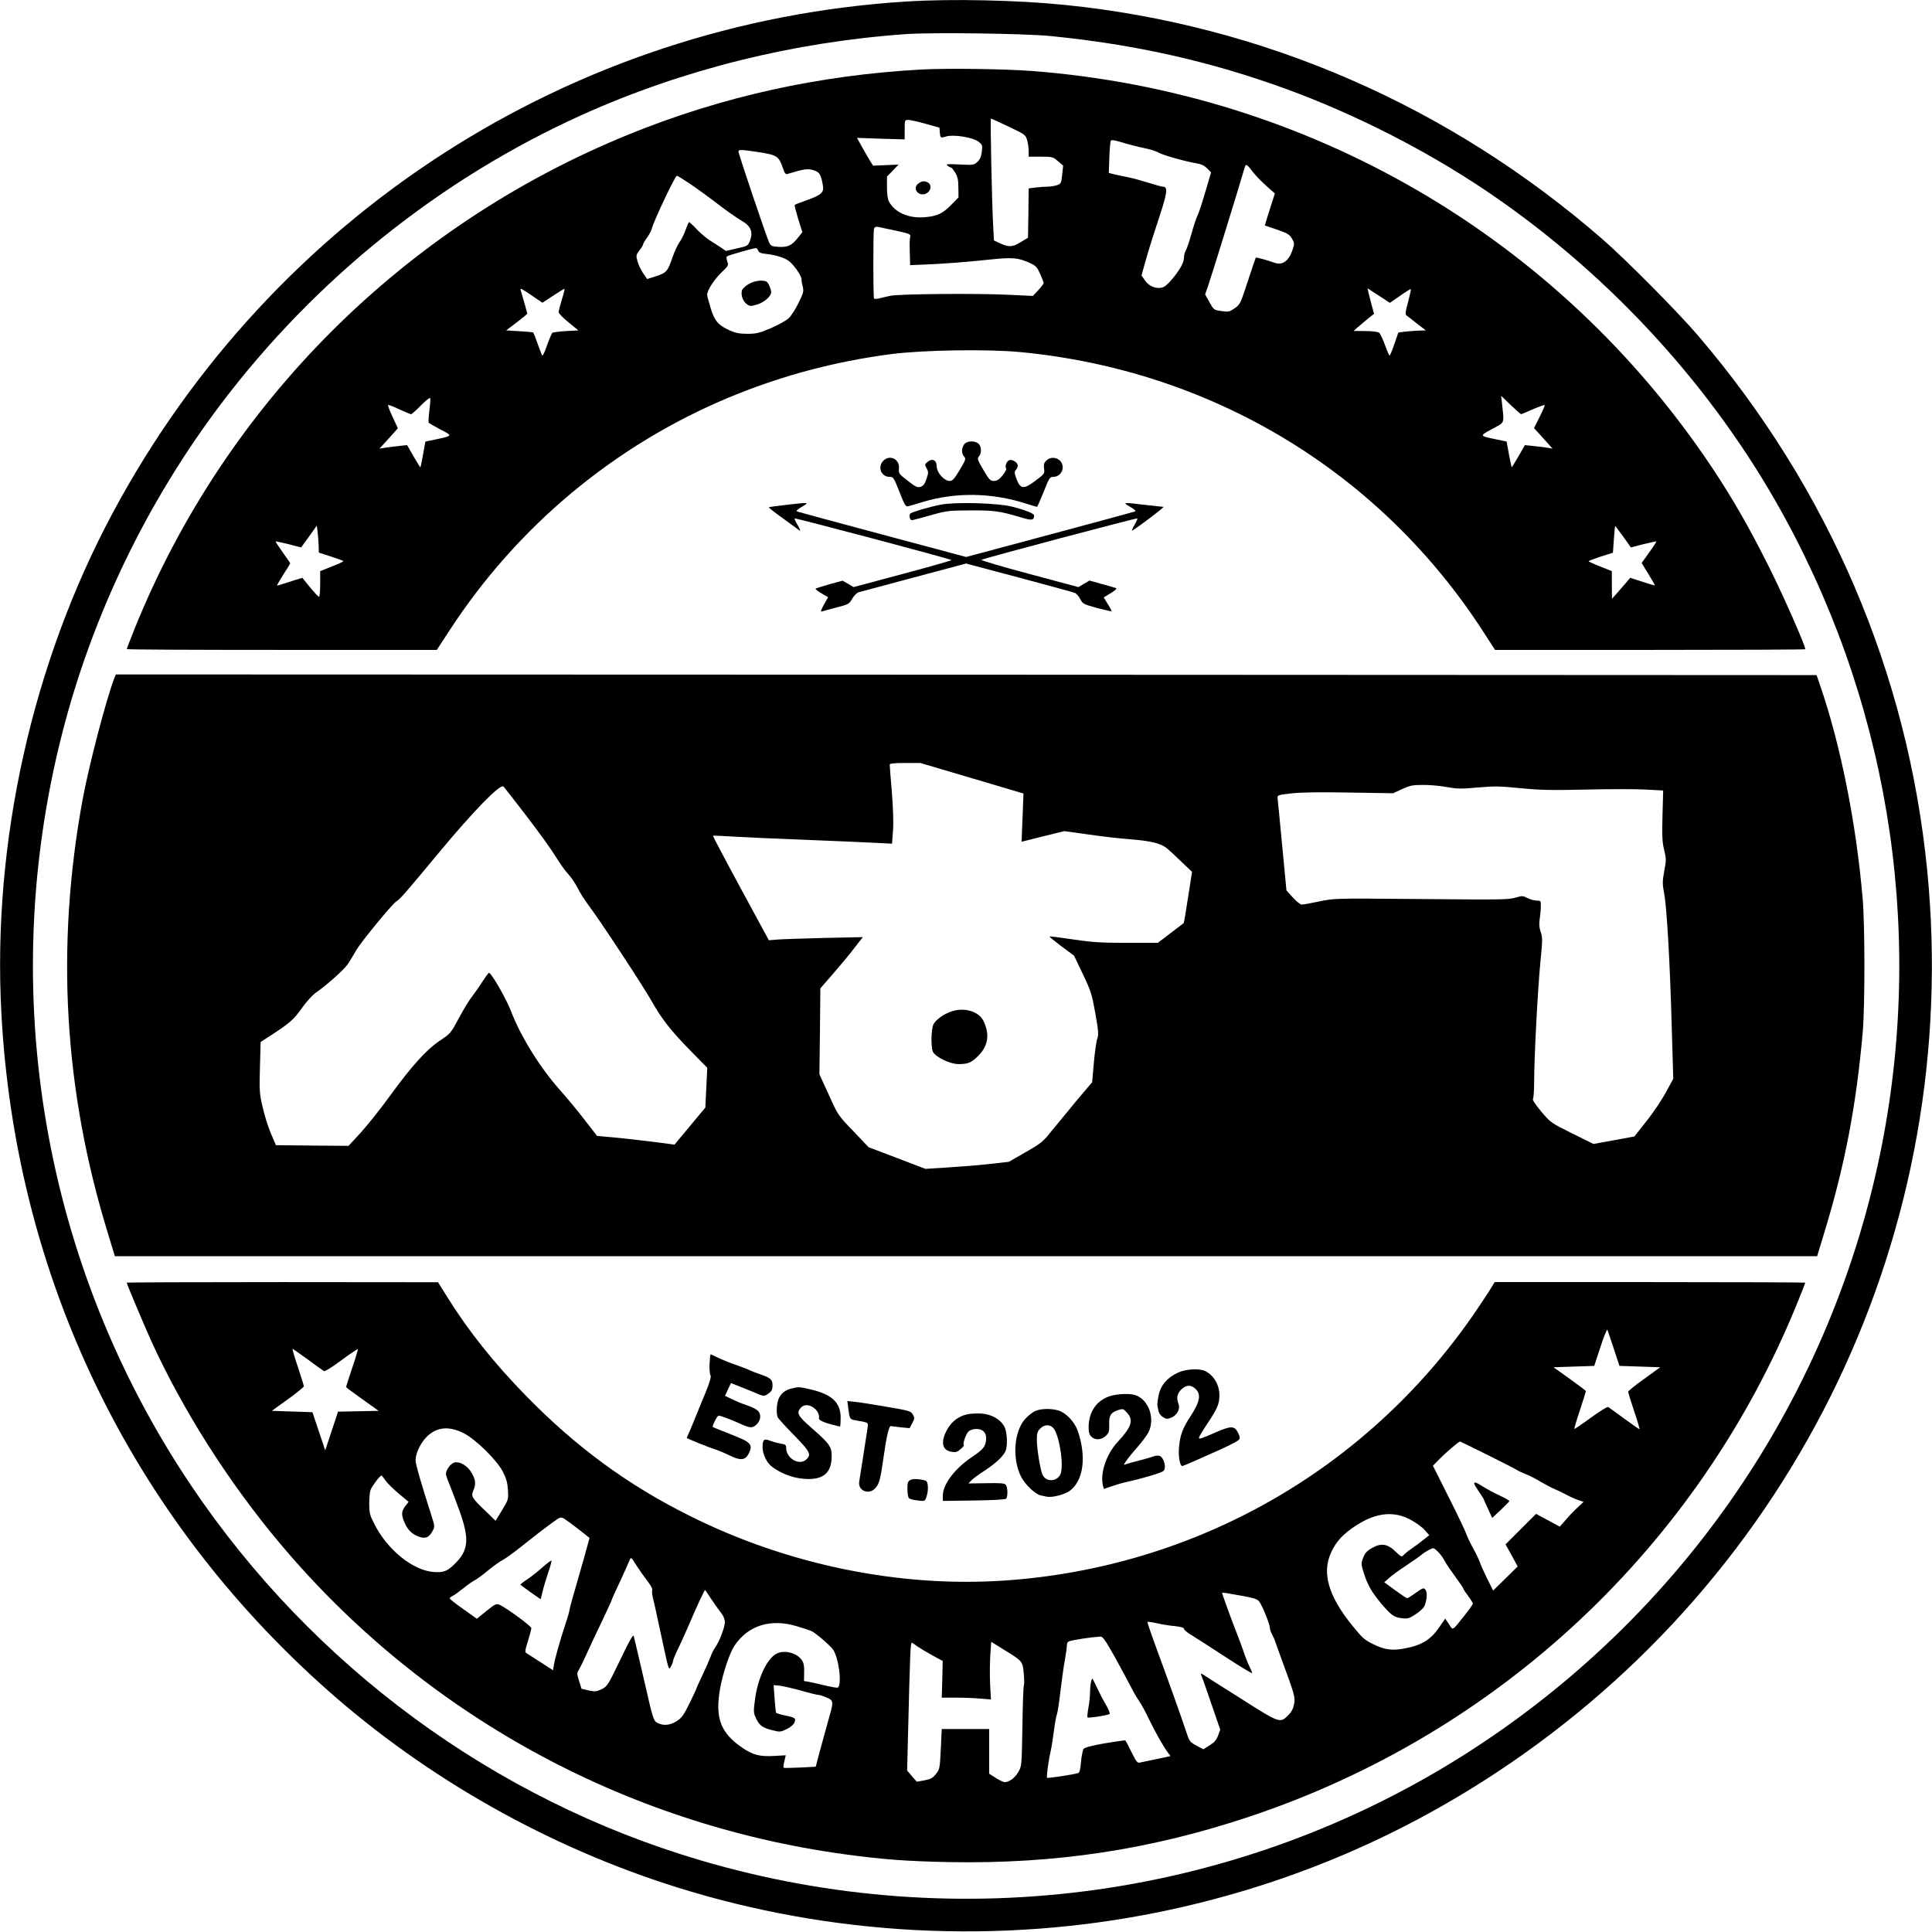
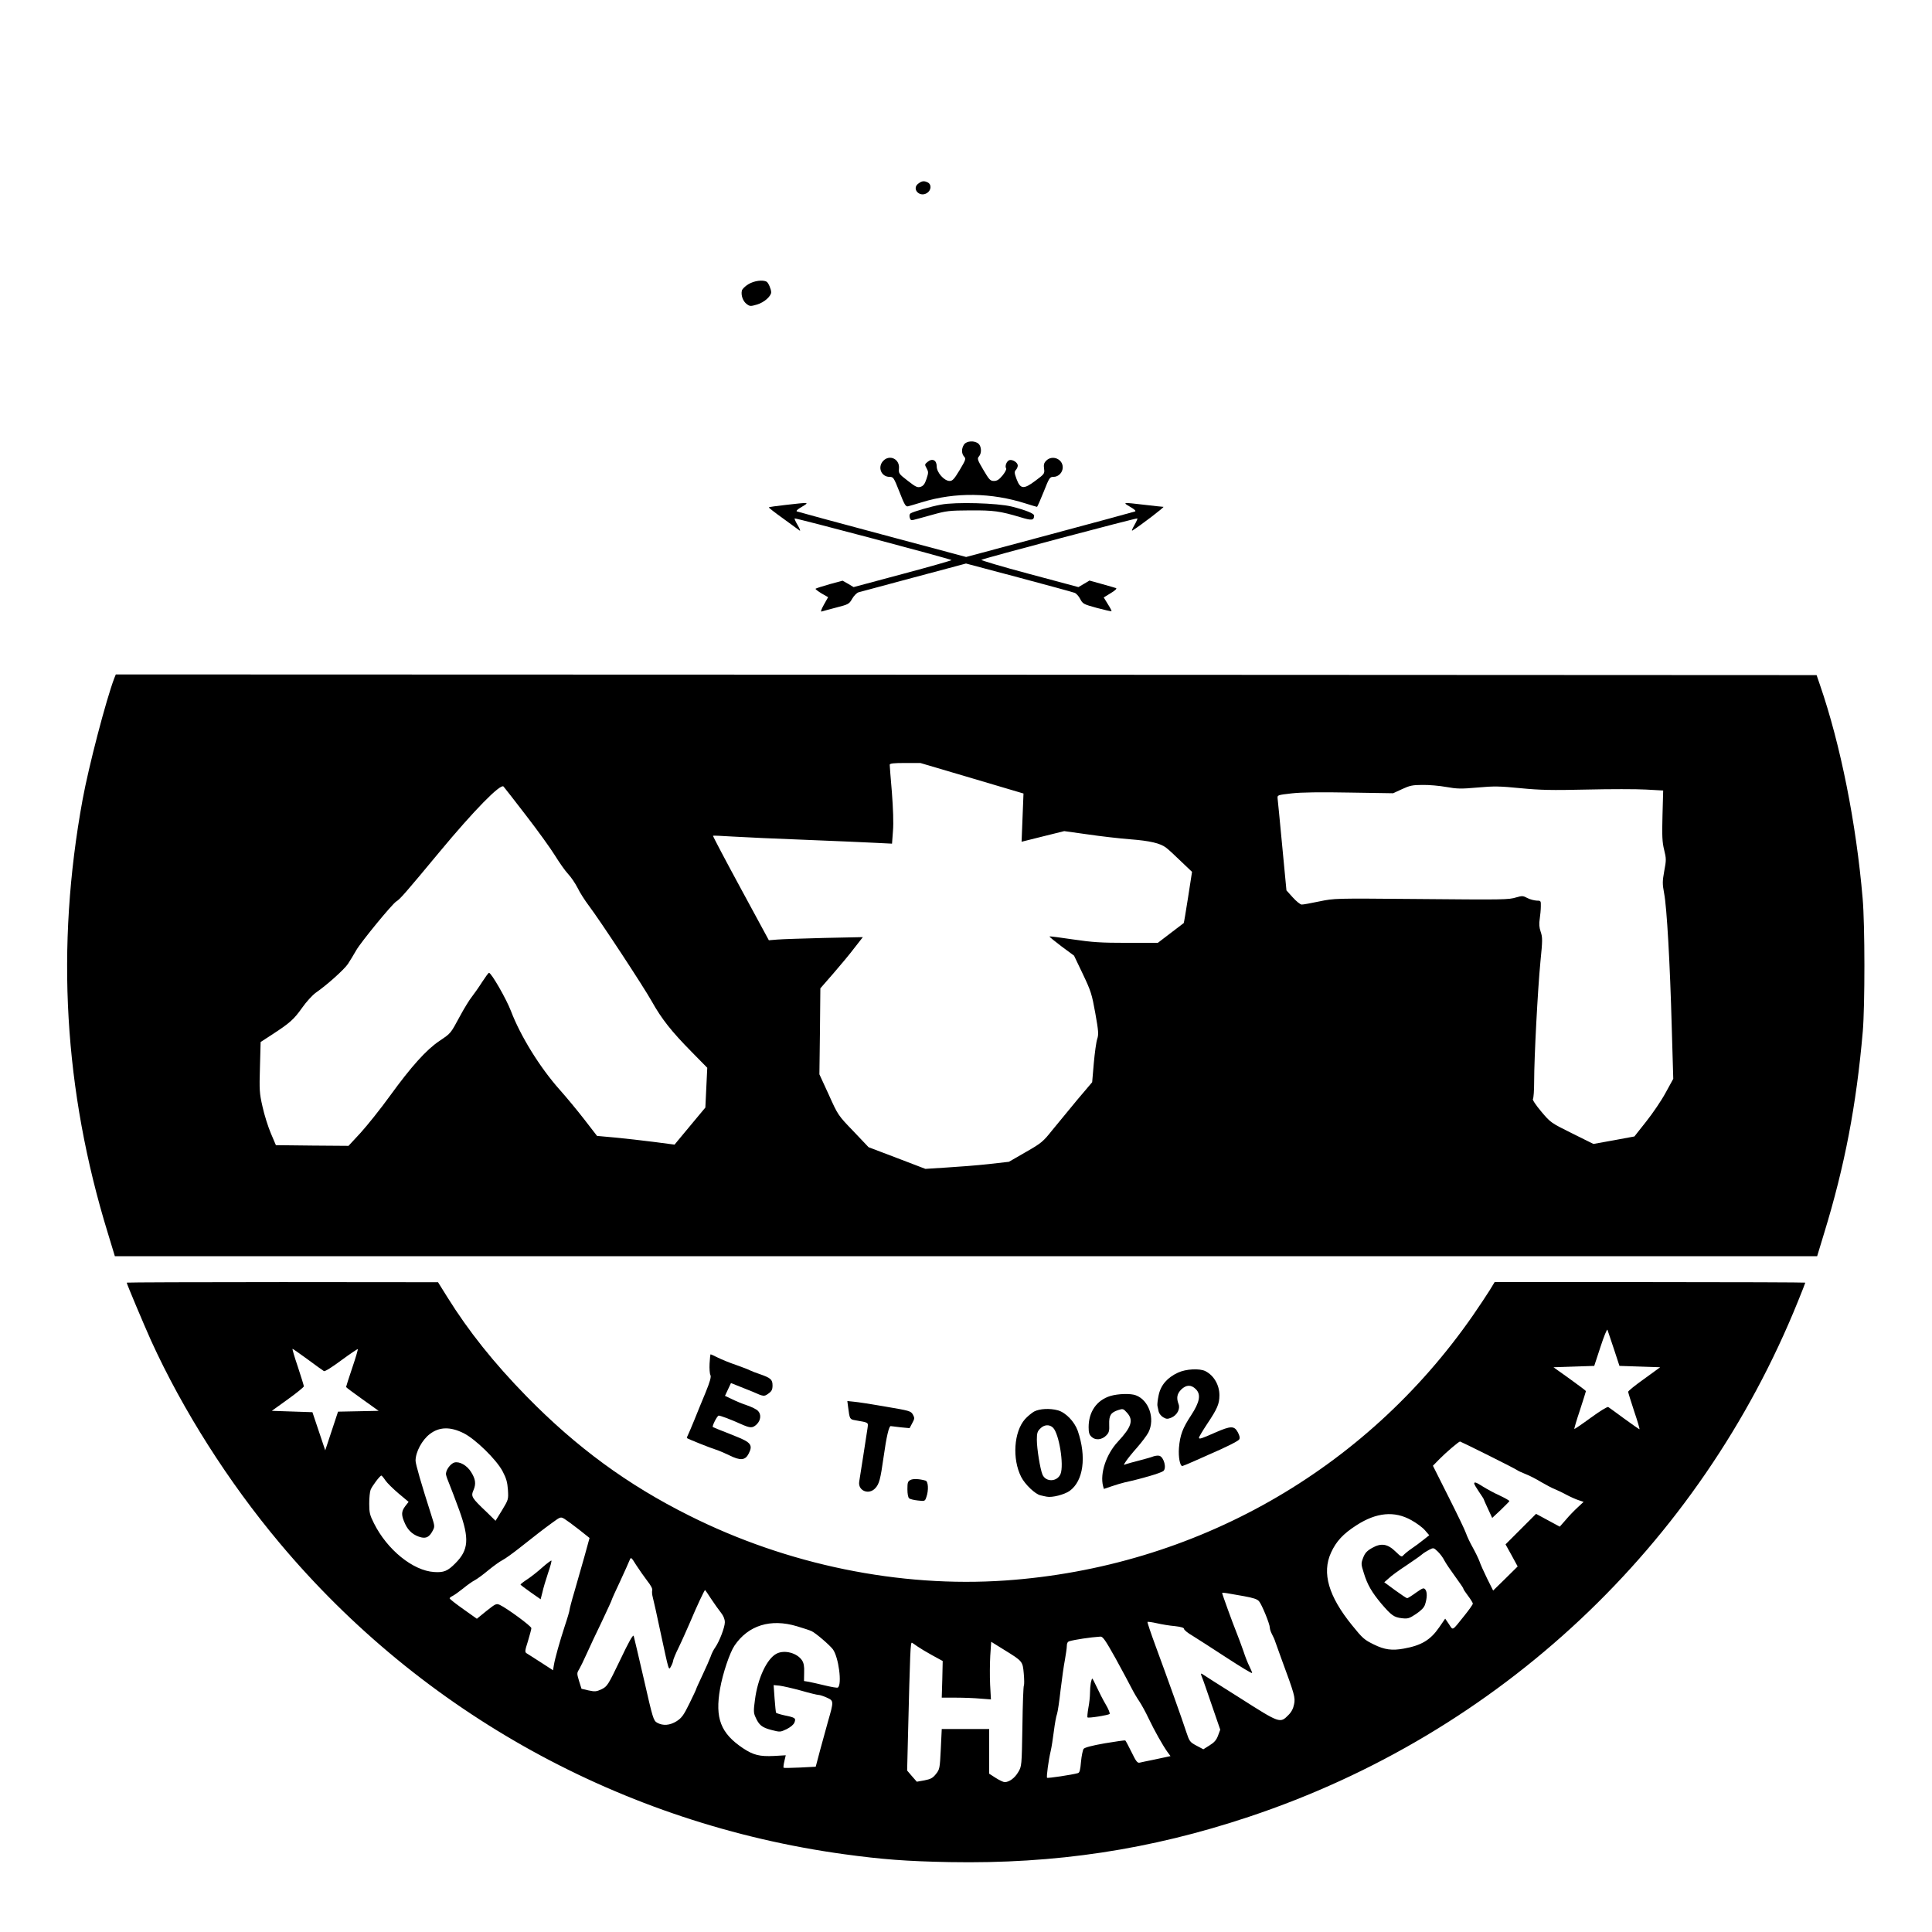
<svg xmlns="http://www.w3.org/2000/svg" version="1.0" width="1418pt" height="1418pt" viewBox="0 0 1418 1418" preserveAspectRatio="xMidYMid meet">
  <g transform="translate(0,1418) scale(0.1,-0.1)" fill="#000000" stroke="none">
-     <path d="M6655 14169 c-2463 -153 -4656 -1566 -5828 -3754 -591 -1104 -884 -2418 -817 -3670 103 -1937 948 -3689 2395 -4971 731 -648 1623 -1151 2560 -1445 1140 -358 2371 -421 3540 -183 888 181 1717 523 2470 1019 2213 1454 3428 3994 3170 6625 -143 1451 -722 2804 -1683 3928 -150 175 -528 556 -700 706 -1125 978 -2488 1572 -3947 1720 -344 35 -829 46 -1160 25z m1050 -253 c621 -61 1180 -186 1740 -391 499 -183 1007 -441 1447 -735 874 -586 1621 -1384 2138 -2285 820 -1432 1098 -3105 784 -4720 -360 -1846 -1460 -3460 -3051 -4474 -1663 -1060 -3712 -1347 -5618 -786 -1519 447 -2848 1424 -3741 2750 -1086 1613 -1432 3622 -949 5517 221 868 621 1699 1163 2418 695 921 1615 1658 2654 2127 740 333 1552 535 2383 593 194 13 860 4 1050 -14z" />
-     <path d="M6767 13670 c-755 -41 -1466 -198 -2148 -475 -1654 -672 -2962 -1978 -3628 -3622 -33 -84 -61 -154 -61 -157 0 -4 512 -6 1138 -6 l1138 0 90 138 c498 767 1214 1365 2057 1716 378 157 768 262 1187 317 233 30 704 38 948 15 1406 -134 2639 -878 3397 -2050 l88 -136 1138 0 c627 0 1139 2 1139 5 0 28 -161 394 -267 605 -140 281 -270 508 -422 735 -1126 1684 -2953 2748 -4987 2904 -192 15 -625 21 -807 11z m635 -419 c120 -57 125 -60 136 -98 7 -22 12 -59 12 -82 l0 -41 88 0 c86 0 90 -1 127 -33 l38 -33 -7 -66 c-7 -63 -9 -67 -38 -77 -17 -6 -47 -11 -67 -11 -20 0 -60 -3 -88 -6 l-53 -7 -2 -181 -3 -181 -55 -33 c-61 -37 -87 -38 -156 -5 l-39 18 -6 115 c-9 166 -22 780 -16 780 2 0 60 -26 129 -59z m-607 20 l100 -28 3 -37 c4 -40 4 -40 49 -27 53 15 192 -7 232 -37 32 -25 33 -28 27 -76 -5 -38 -14 -57 -33 -75 -26 -23 -32 -23 -132 -18 -92 4 -103 3 -86 -9 10 -8 22 -14 26 -14 4 0 17 -17 30 -37 18 -30 23 -53 23 -110 l1 -72 -50 -51 c-65 -67 -104 -86 -195 -94 -120 -11 -223 34 -266 116 -9 16 -14 57 -14 105 l0 77 43 44 42 44 -94 -4 -93 -4 -22 35 c-12 20 -39 66 -59 102 l-37 67 175 -6 175 -5 0 72 c0 71 0 71 28 71 15 -1 72 -13 127 -29z m1598 -177 c42 -8 92 -23 110 -34 33 -19 196 -65 280 -79 33 -5 57 -17 77 -37 l29 -29 -43 -145 c-23 -80 -49 -158 -58 -175 -8 -16 -28 -75 -43 -130 -15 -55 -34 -110 -41 -122 -8 -12 -14 -35 -14 -51 0 -37 -25 -85 -84 -157 -33 -40 -59 -62 -78 -66 -46 -10 -94 10 -124 52 l-26 37 22 79 c22 81 55 187 95 308 75 226 80 264 38 265 -7 0 -54 13 -105 29 -51 16 -120 35 -153 41 -33 6 -77 16 -99 21 l-38 10 4 113 c2 61 7 117 11 123 5 8 29 4 85 -13 42 -13 112 -31 155 -40z m-2816 -32 c126 -20 139 -29 169 -115 12 -37 20 -48 33 -44 123 37 149 41 190 28 45 -13 56 -29 70 -108 11 -55 -9 -74 -119 -113 -45 -16 -85 -31 -87 -34 -3 -3 9 -49 25 -102 l31 -98 -30 -38 c-48 -60 -75 -73 -142 -70 -50 3 -59 6 -71 30 -17 33 -226 653 -226 670 0 15 21 15 157 -6z m3617 -142 c21 -28 67 -75 101 -105 l62 -55 -14 -43 c-7 -23 -24 -76 -37 -117 l-23 -75 89 -30 c75 -26 91 -35 109 -64 19 -31 20 -39 9 -74 -27 -90 -75 -127 -135 -106 -47 18 -136 42 -138 38 -2 -2 -28 -80 -59 -174 -54 -165 -57 -171 -97 -198 -37 -26 -45 -27 -97 -20 -55 8 -56 9 -87 65 l-32 57 22 63 c31 92 225 718 269 871 8 26 17 21 58 -33z m-4136 -85 c45 -30 137 -96 203 -147 66 -51 146 -107 177 -125 72 -40 91 -83 67 -148 -16 -40 -17 -41 -96 -58 l-81 -19 -36 25 c-21 14 -57 37 -81 52 -25 15 -68 52 -96 81 -28 30 -54 54 -57 54 -4 0 -14 -24 -24 -52 -9 -29 -30 -71 -45 -93 -16 -22 -39 -73 -53 -113 -35 -103 -44 -114 -120 -139 l-66 -21 -30 43 c-16 24 -35 63 -41 87 -12 42 -11 47 14 80 15 19 27 39 27 44 0 6 13 28 29 50 16 22 33 53 36 69 13 53 170 385 183 385 4 0 45 -25 90 -55z m1522 -349 c92 -20 104 -25 101 -42 -5 -22 -6 -44 -3 -139 l2 -71 98 4 c135 5 310 18 487 37 167 17 204 14 287 -22 51 -23 58 -30 82 -83 14 -31 26 -62 26 -67 0 -5 -18 -29 -39 -52 l-40 -43 -168 8 c-230 12 -815 7 -878 -7 -27 -6 -65 -14 -82 -19 -18 -4 -35 -5 -38 -1 -7 12 -7 494 0 513 5 12 14 16 33 12 15 -3 74 -16 132 -28z m-1015 -145 c4 -14 18 -20 53 -24 84 -9 150 -31 183 -62 38 -36 83 -104 82 -125 -1 -8 3 -32 9 -53 8 -34 5 -47 -31 -120 -22 -45 -54 -96 -73 -113 -18 -17 -77 -50 -131 -73 -85 -36 -107 -41 -172 -41 -57 0 -87 6 -127 24 -87 39 -113 70 -142 164 -14 46 -26 90 -26 98 0 32 51 112 103 162 53 50 55 54 45 83 -6 16 -7 33 -3 37 6 7 188 59 212 61 6 1 14 -8 18 -18z m-1659 -332 l75 -51 78 51 c42 28 80 51 83 51 4 0 -4 -35 -18 -77 -13 -43 -24 -85 -24 -94 0 -9 33 -43 73 -75 l72 -59 -92 -5 c-50 -3 -95 -9 -100 -13 -4 -5 -22 -47 -39 -94 -23 -65 -33 -81 -38 -67 -4 11 -19 51 -33 89 -14 39 -27 72 -29 74 -2 3 -48 7 -102 10 l-97 6 78 59 c42 32 77 61 77 65 0 3 -12 44 -25 90 -14 47 -25 86 -25 88 0 8 17 -1 86 -48z m6242 -17 l53 -35 75 52 c41 29 77 51 79 49 2 -2 -7 -44 -20 -93 -20 -73 -23 -92 -12 -100 7 -5 42 -32 77 -60 l65 -50 -60 -2 c-33 -2 -79 -5 -101 -8 l-41 -6 -29 -84 c-16 -47 -32 -85 -35 -85 -3 0 -19 35 -34 78 -15 42 -35 83 -43 90 -10 7 -48 12 -101 12 l-86 1 30 27 c17 15 51 43 75 63 l45 36 -19 69 c-10 38 -21 80 -24 94 l-5 24 29 -19 c16 -10 53 -34 82 -53z m-6997 -828 c-5 -43 -7 -82 -5 -86 3 -4 41 -26 86 -50 92 -47 92 -46 -33 -73 l-77 -16 -17 -94 c-9 -52 -18 -95 -20 -95 -2 0 -24 37 -50 81 l-47 82 -58 -6 c-32 -4 -78 -9 -102 -13 l-43 -7 40 44 c22 24 53 58 68 75 l27 31 -39 84 c-22 46 -36 85 -32 87 4 1 42 -13 83 -33 42 -19 80 -35 85 -35 5 0 38 29 73 65 40 40 66 60 68 52 2 -8 -1 -49 -7 -93z m8013 -24 c3 0 42 16 86 36 45 19 84 33 87 31 2 -3 -14 -42 -37 -87 l-41 -82 68 -75 68 -76 -35 6 c-19 4 -65 9 -101 13 l-67 7 -47 -82 c-26 -44 -48 -81 -50 -81 -1 0 -10 43 -20 95 l-17 94 -76 16 c-126 26 -125 25 -31 76 94 50 89 38 75 169 l-8 75 70 -68 c39 -37 73 -67 76 -67z m-8825 -971 l1 -45 90 -29 c50 -16 90 -31 90 -34 0 -3 -38 -21 -85 -39 l-85 -34 0 -94 c0 -52 -4 -94 -9 -94 -5 0 -34 31 -65 69 l-57 70 -49 -15 c-26 -8 -67 -21 -91 -29 -23 -8 -44 -14 -45 -12 -2 2 19 38 46 81 28 42 50 79 50 81 0 3 -25 39 -55 81 -30 43 -54 78 -52 80 1 2 44 -8 95 -20 l92 -24 58 80 57 80 7 -53 c3 -30 6 -75 7 -100z m9575 72 l56 -79 92 24 c51 12 94 22 95 20 2 -2 -22 -38 -53 -81 l-55 -77 50 -82 c27 -44 49 -82 47 -83 -1 -1 -42 11 -91 27 l-90 29 -40 -47 c-22 -25 -52 -60 -67 -77 l-27 -30 -1 102 0 101 -85 34 c-47 18 -85 36 -85 39 0 3 40 18 89 34 l89 28 7 99 c4 54 8 98 9 98 2 0 28 -36 60 -79z" />
    <path d="M6742 12834 c-55 -38 7 -107 63 -70 30 20 33 61 6 76 -27 14 -43 13 -69 -6z" />
    <path d="M5493 12094 c-24 -14 -45 -35 -48 -47 -8 -34 8 -79 36 -99 23 -17 28 -17 76 -3 51 15 103 61 103 90 0 22 -20 69 -33 77 -26 16 -92 8 -134 -18z" />
    <path d="M7076 10918 c-20 -29 -20 -67 0 -89 15 -16 12 -24 -32 -98 -41 -68 -53 -81 -74 -81 -40 0 -95 62 -95 107 0 46 -32 62 -67 33 -22 -18 -22 -20 -7 -47 14 -26 14 -33 -1 -78 -12 -37 -23 -51 -43 -58 -23 -7 -35 -2 -94 44 -65 50 -68 54 -65 90 7 70 -69 106 -116 56 -43 -46 -14 -117 47 -117 28 0 31 -5 73 -111 37 -96 46 -109 63 -105 11 3 57 16 102 30 244 75 510 71 763 -10 41 -13 78 -24 81 -24 3 0 25 50 49 110 41 104 45 110 72 110 37 0 68 32 68 70 0 62 -77 93 -121 49 -17 -17 -20 -30 -16 -59 5 -36 3 -39 -63 -88 -86 -65 -111 -63 -139 12 -16 44 -17 53 -5 67 8 8 14 23 14 32 0 22 -37 46 -61 40 -20 -6 -36 -44 -24 -62 3 -6 -9 -29 -27 -51 -25 -30 -40 -40 -63 -40 -27 0 -35 9 -78 82 -43 73 -46 82 -32 98 21 23 19 73 -3 93 -28 25 -87 22 -106 -5z" />
    <path d="M5766 10474 c-65 -7 -121 -15 -123 -18 -2 -2 45 -39 104 -81 59 -43 114 -83 122 -89 8 -6 2 11 -13 37 -16 26 -26 50 -24 52 5 5 1144 -297 1152 -306 2 -2 -158 -48 -357 -101 l-362 -97 -40 24 -41 23 -96 -26 c-53 -15 -99 -30 -102 -33 -3 -3 17 -18 43 -34 l49 -28 -31 -55 c-20 -36 -26 -54 -16 -50 7 2 56 16 107 29 89 23 94 25 117 65 13 23 35 44 47 47 13 4 195 52 406 109 l382 102 388 -103 c213 -57 397 -107 409 -112 12 -4 31 -25 41 -45 19 -36 24 -39 123 -66 56 -15 105 -26 107 -24 2 2 -10 26 -27 52 l-30 49 52 32 c35 21 47 34 37 37 -8 3 -55 16 -104 30 l-90 25 -40 -24 -41 -24 -362 97 c-199 53 -356 100 -350 103 21 12 1140 309 1145 304 2 -2 -8 -25 -23 -51 -15 -26 -21 -43 -14 -38 56 34 239 174 228 174 -8 0 -70 7 -139 15 -163 19 -163 19 -105 -15 33 -19 45 -31 35 -34 -8 -3 -290 -80 -627 -170 l-612 -164 -613 164 c-337 90 -620 167 -628 170 -10 3 2 15 35 34 58 35 59 34 -119 14z" />
    <path d="M6905 10476 c-75 -14 -202 -51 -222 -64 -7 -4 -10 -17 -6 -31 4 -17 11 -21 27 -17 12 3 73 19 136 37 107 30 126 32 280 33 172 1 218 -5 369 -50 85 -26 100 -24 101 12 0 15 -62 40 -164 66 -105 26 -413 35 -521 14z" />
    <path d="M839 9203 c-61 -161 -188 -647 -233 -893 -198 -1082 -137 -2133 186 -3182 l51 -168 6247 0 6247 0 51 168 c151 492 237 940 284 1482 16 189 16 782 -1 975 -47 552 -162 1130 -314 1570 l-24 70 -6242 3 -6241 2 -11 -27z m6295 -735 l378 -112 -7 -177 -7 -177 156 39 157 39 172 -24 c95 -14 235 -30 312 -36 144 -11 222 -29 264 -62 14 -10 62 -54 107 -98 l83 -79 -29 -187 c-16 -102 -30 -187 -32 -189 -2 -1 -45 -35 -97 -74 l-93 -71 -227 0 c-191 0 -252 4 -395 25 -93 14 -171 24 -173 22 -2 -3 38 -35 88 -73 l92 -68 65 -136 c59 -124 66 -147 91 -286 24 -134 25 -156 14 -190 -7 -20 -18 -100 -25 -177 l-12 -140 -111 -131 c-60 -73 -142 -172 -182 -221 -67 -84 -79 -95 -195 -161 l-123 -71 -150 -17 c-82 -9 -221 -20 -307 -25 l-156 -10 -209 80 -208 79 -112 118 c-112 116 -113 118 -180 267 l-69 150 4 315 3 316 95 109 c53 61 123 145 156 189 l61 78 -284 -6 c-156 -4 -311 -9 -345 -12 l-61 -5 -207 382 c-114 210 -205 383 -203 385 1 2 68 -1 147 -6 80 -5 321 -16 535 -24 215 -9 445 -18 511 -22 l121 -6 7 94 c5 58 1 164 -8 283 -9 104 -16 195 -16 202 0 10 29 13 113 13 l112 0 379 -112z m-3273 -273 c85 -110 181 -243 213 -295 32 -52 75 -113 96 -135 21 -22 52 -68 69 -101 16 -34 54 -93 82 -130 86 -114 400 -592 463 -704 71 -127 143 -219 293 -371 l114 -116 -7 -146 -7 -146 -90 -108 c-49 -59 -100 -120 -113 -136 l-23 -28 -153 20 c-84 11 -212 25 -284 32 l-132 12 -92 119 c-51 66 -133 165 -183 221 -145 163 -287 393 -357 577 -34 89 -144 280 -161 280 -4 0 -26 -30 -50 -67 -24 -38 -58 -86 -75 -108 -18 -22 -58 -87 -89 -145 -70 -129 -64 -122 -151 -181 -95 -64 -205 -186 -361 -401 -70 -97 -168 -219 -216 -272 l-89 -96 -266 2 -267 3 -37 87 c-20 47 -48 135 -61 195 -23 100 -24 122 -19 292 l5 183 86 56 c129 84 158 110 219 196 31 44 75 92 100 110 81 56 206 168 235 210 15 23 43 68 62 102 35 61 265 341 294 358 27 16 66 61 316 362 254 306 449 505 471 481 6 -7 81 -102 165 -212z m6754 209 c78 -14 108 -15 230 -4 121 11 163 10 315 -5 146 -14 227 -16 485 -10 171 4 367 4 436 0 l126 -7 -5 -183 c-4 -150 -2 -196 12 -252 16 -65 16 -76 1 -155 -14 -78 -14 -94 -1 -165 20 -102 43 -512 56 -985 l11 -376 -57 -104 c-31 -57 -95 -151 -142 -210 -47 -60 -86 -108 -86 -109 -1 0 -68 -13 -151 -28 l-150 -27 -157 78 c-155 77 -157 78 -226 160 -42 50 -66 87 -61 92 5 6 9 64 9 130 0 172 26 670 46 877 16 158 16 179 2 220 -11 33 -13 58 -7 95 4 27 8 68 8 92 1 41 0 42 -31 42 -18 1 -49 9 -68 19 -31 17 -39 17 -80 5 -60 -18 -81 -18 -755 -12 -580 5 -580 5 -692 -18 -62 -13 -121 -24 -130 -23 -10 1 -39 24 -65 53 l-46 51 -31 325 c-17 179 -32 336 -34 350 -2 25 0 25 103 37 70 8 211 10 425 6 l320 -5 65 30 c56 26 77 31 150 31 47 1 126 -6 175 -15z" />
-     <path d="M6979 6755 c-59 -21 -116 -64 -129 -96 -17 -40 -18 -170 -2 -200 21 -39 127 -90 189 -89 69 0 96 12 146 64 70 72 82 154 36 251 -34 73 -145 105 -240 70z" />
    <path d="M930 4766 c0 -9 126 -308 179 -426 233 -511 568 -1038 944 -1486 1046 -1248 2519 -2060 4142 -2283 277 -38 458 -52 775 -58 776 -14 1472 91 2195 332 1839 612 3306 1989 4031 3783 30 74 54 135 54 138 0 2 -513 4 -1140 4 l-1140 0 -37 -61 c-21 -34 -76 -116 -122 -183 -791 -1140 -2041 -1849 -3431 -1946 -777 -54 -1601 115 -2321 476 -453 226 -829 502 -1194 875 -239 244 -427 480 -582 729 l-68 109 -1142 1 c-629 0 -1143 -2 -1143 -4z m10915 -486 l41 -125 150 -5 149 -5 -117 -85 c-65 -46 -118 -89 -118 -95 0 -6 20 -70 44 -143 25 -73 42 -132 39 -132 -3 0 -53 35 -112 78 -58 43 -111 81 -117 85 -7 4 -63 -31 -129 -79 -64 -47 -119 -84 -120 -82 -2 2 16 64 41 138 24 74 44 137 44 140 0 3 -54 43 -119 90 l-119 85 150 5 149 5 46 140 c25 77 48 133 51 125 3 -8 24 -71 47 -140z m-9586 -78 c58 -43 111 -81 118 -85 7 -5 58 27 128 79 64 47 119 84 121 82 2 -3 -16 -65 -41 -138 -25 -74 -45 -137 -45 -140 0 -3 54 -43 120 -90 l119 -85 -149 -3 -149 -3 -47 -142 -47 -142 -47 140 -47 140 -149 5 -149 5 118 85 c64 46 117 89 117 95 0 6 -20 70 -44 143 -25 73 -42 132 -39 132 3 0 53 -35 112 -78z m1144 -541 c86 -43 241 -194 286 -280 27 -51 35 -80 39 -136 4 -70 4 -71 -43 -149 l-48 -78 -60 59 c-118 112 -122 119 -101 168 19 45 14 80 -19 132 -30 48 -84 78 -121 69 -31 -8 -69 -62 -62 -91 2 -11 13 -42 25 -70 11 -27 44 -113 72 -190 75 -208 69 -291 -29 -389 -56 -57 -85 -69 -156 -64 -155 10 -344 163 -441 357 -31 61 -35 79 -35 145 0 41 4 86 10 101 10 27 69 105 79 105 3 0 17 -16 30 -36 13 -19 57 -62 97 -96 l73 -61 -25 -32 c-30 -40 -30 -66 0 -131 24 -52 64 -85 119 -98 36 -8 59 5 81 46 18 33 18 35 -7 113 -76 237 -117 380 -117 404 0 64 48 153 105 196 69 53 150 55 248 6z m7520 -162 c111 -55 207 -105 212 -109 6 -5 34 -18 62 -29 29 -11 81 -38 115 -59 35 -20 79 -44 98 -51 19 -8 58 -26 85 -41 28 -15 68 -33 89 -40 l39 -13 -44 -41 c-24 -22 -64 -63 -87 -91 l-44 -50 -87 47 -87 47 -112 -112 -112 -112 45 -81 44 -81 -90 -89 -90 -88 -45 90 c-24 49 -49 105 -55 124 -7 19 -29 65 -49 101 -21 37 -43 84 -50 105 -7 22 -65 142 -128 267 l-115 229 49 50 c46 47 141 128 150 128 2 0 95 -45 207 -101z m-565 -476 c38 -21 83 -54 100 -74 l32 -37 -43 -34 c-23 -19 -63 -48 -88 -65 -25 -17 -51 -39 -59 -48 -12 -14 -17 -12 -56 26 -59 58 -106 66 -173 28 -39 -22 -53 -38 -66 -72 -16 -42 -16 -47 5 -113 26 -85 58 -140 129 -225 74 -86 92 -99 150 -106 44 -5 54 -2 104 31 38 26 59 47 66 69 16 48 17 93 2 111 -12 14 -19 11 -69 -24 -30 -22 -59 -40 -64 -40 -5 0 -44 26 -88 58 l-80 59 33 29 c17 17 75 59 127 93 52 35 104 71 115 81 11 10 35 25 54 35 33 17 33 16 63 -12 16 -15 39 -45 49 -66 11 -21 47 -74 80 -119 32 -44 59 -83 59 -87 0 -5 16 -29 35 -54 19 -25 35 -51 35 -57 0 -6 -28 -46 -62 -88 -93 -116 -82 -110 -113 -63 l-28 41 -44 -64 c-64 -93 -131 -133 -260 -156 -86 -16 -142 -8 -219 30 -71 35 -82 44 -161 142 -172 212 -222 383 -154 532 38 83 88 138 188 202 146 94 278 106 401 37z m-6109 -69 l78 -62 -38 -138 c-22 -77 -55 -193 -74 -259 -20 -66 -35 -126 -35 -132 0 -7 -15 -59 -34 -115 -39 -120 -72 -237 -81 -290 l-6 -37 -88 57 c-49 31 -96 62 -105 67 -15 9 -14 18 9 90 13 44 25 87 25 95 0 15 -179 146 -232 171 -26 11 -31 8 -98 -45 l-70 -57 -100 71 c-55 39 -100 74 -100 79 0 4 10 12 23 18 12 6 47 31 77 55 30 25 69 52 85 60 17 9 61 41 99 73 38 31 85 65 105 75 20 10 75 50 122 87 130 103 178 140 244 188 59 43 60 43 88 27 16 -10 64 -45 106 -78z m501 -376 c26 -33 40 -58 37 -70 -3 -10 -1 -33 4 -51 5 -18 32 -138 59 -267 61 -282 57 -272 75 -240 8 14 14 31 15 39 0 8 18 53 41 99 23 47 60 131 84 186 46 110 105 236 110 236 1 0 22 -30 45 -66 24 -36 56 -81 72 -101 18 -23 28 -47 28 -70 0 -36 -40 -141 -71 -185 -11 -15 -26 -44 -33 -66 -8 -22 -35 -83 -60 -136 -25 -53 -46 -99 -46 -102 0 -3 -23 -52 -50 -107 -42 -86 -57 -106 -94 -130 -50 -31 -100 -35 -143 -11 -27 16 -31 28 -97 318 -38 165 -72 309 -75 319 -5 12 -36 -43 -99 -176 -90 -187 -95 -194 -136 -215 -39 -18 -49 -19 -96 -9 l-52 12 -18 57 c-16 54 -17 58 0 85 9 15 34 66 55 113 21 47 71 154 112 238 40 85 73 156 73 160 0 3 27 64 61 135 33 72 65 142 70 156 10 24 11 24 49 -37 22 -34 58 -85 80 -114z m4379 -113 c71 -13 99 -22 112 -38 21 -25 79 -167 79 -194 0 -10 7 -31 16 -48 9 -16 20 -41 24 -55 5 -14 25 -70 45 -125 97 -263 103 -284 93 -333 -6 -32 -19 -57 -41 -79 -62 -63 -62 -63 -357 125 -146 92 -271 171 -277 176 -10 6 -11 1 -2 -21 7 -15 39 -109 73 -208 l62 -180 -16 -43 c-12 -33 -28 -51 -62 -72 l-46 -29 -51 27 c-48 26 -51 30 -75 102 -28 87 -136 389 -226 633 -34 92 -60 170 -58 173 3 2 34 -2 69 -10 35 -8 94 -18 132 -21 45 -5 67 -12 67 -20 0 -8 28 -31 63 -51 34 -21 146 -93 250 -161 103 -67 187 -118 187 -112 0 5 -9 27 -20 49 -11 21 -31 71 -44 112 -14 40 -37 102 -51 137 -27 66 -105 281 -105 289 0 3 15 2 33 -1 17 -3 74 -13 126 -22z m-3280 -221 c47 -14 96 -30 108 -36 31 -15 128 -98 155 -132 43 -56 70 -262 37 -282 -5 -3 -46 4 -92 15 -45 11 -99 23 -119 27 l-37 6 1 63 c2 44 -3 69 -15 88 -36 55 -129 80 -187 50 -71 -36 -139 -181 -159 -339 -11 -78 -10 -97 3 -125 26 -60 48 -78 117 -96 65 -17 66 -16 113 6 29 15 51 33 57 49 12 31 6 36 -73 52 -32 7 -60 16 -62 19 -2 3 -7 50 -11 105 l-7 98 43 -4 c24 -3 95 -19 157 -36 62 -18 120 -32 130 -32 9 0 37 -9 61 -20 51 -23 51 -26 8 -175 -14 -49 -40 -144 -58 -211 l-32 -121 -116 -6 c-64 -3 -118 -4 -120 -1 -2 2 0 24 6 48 l10 43 -86 -5 c-105 -5 -151 6 -228 57 -164 110 -206 220 -168 437 20 113 71 264 106 316 101 149 265 200 458 142z m2339 -236 c49 -90 102 -188 117 -218 15 -30 41 -74 57 -97 16 -24 47 -80 68 -125 45 -94 104 -198 138 -246 l23 -31 -23 -5 c-13 -3 -59 -13 -103 -22 -44 -9 -89 -18 -100 -21 -17 -4 -27 9 -60 77 -22 45 -43 84 -46 86 -4 2 -71 -8 -150 -21 -97 -17 -148 -31 -156 -41 -6 -9 -15 -52 -19 -95 -5 -60 -10 -80 -23 -83 -41 -12 -221 -39 -226 -34 -6 6 11 131 27 198 6 25 16 90 23 145 7 55 17 111 23 125 5 14 17 93 26 175 10 83 24 183 32 223 7 40 14 86 14 102 0 19 6 30 18 34 41 12 153 29 228 34 18 2 37 -26 112 -160z m-1453 87 c17 -12 65 -41 107 -64 l77 -42 -3 -135 -4 -134 103 0 c56 0 137 -3 180 -7 l78 -6 -6 109 c-3 60 -2 155 1 211 l7 103 95 -59 c136 -84 136 -84 144 -174 4 -43 4 -82 1 -87 -4 -6 -9 -141 -11 -302 -5 -290 -5 -292 -31 -335 -25 -43 -66 -73 -99 -73 -10 0 -39 14 -66 31 l-48 31 0 164 0 164 -174 0 -174 0 -7 -147 c-7 -142 -8 -149 -36 -184 -23 -29 -38 -37 -84 -46 l-56 -10 -36 41 -35 41 6 245 c16 640 18 700 30 693 6 -4 25 -16 41 -28z" />
    <path d="M10820 3291 c0 -5 16 -32 35 -60 19 -28 35 -52 35 -55 0 -2 14 -34 31 -70 l31 -67 62 58 c33 32 62 61 64 65 2 4 -30 22 -70 41 -40 18 -95 48 -122 65 -52 33 -66 38 -66 23z" />
    <path d="M3983 2678 c-32 -29 -82 -69 -111 -88 -29 -19 -52 -37 -52 -40 1 -3 34 -28 75 -57 l73 -51 13 51 c6 29 25 92 41 140 17 49 28 90 25 93 -2 2 -31 -19 -64 -48z" />
    <path d="M8006 1829 c-3 -17 -6 -52 -6 -77 0 -24 -5 -73 -12 -108 -6 -35 -9 -66 -6 -69 7 -7 150 16 162 25 4 5 -8 36 -29 71 -20 34 -49 91 -65 126 -16 34 -31 63 -33 63 -3 0 -7 -14 -11 -31z" />
    <path d="M5208 4173 c-2 -38 1 -76 6 -85 7 -12 -2 -47 -36 -130 -26 -62 -63 -153 -83 -203 -20 -49 -41 -98 -46 -108 -6 -11 -9 -20 -7 -22 6 -6 173 -73 213 -85 22 -7 66 -26 97 -41 82 -41 118 -38 143 12 32 62 17 83 -95 127 -137 54 -165 66 -168 68 -8 5 32 84 43 84 13 0 88 -28 161 -61 72 -32 86 -32 117 -4 32 31 36 76 8 102 -11 10 -45 27 -77 38 -31 10 -80 30 -110 45 l-53 25 22 47 22 47 65 -26 c36 -14 79 -31 95 -38 80 -36 84 -36 115 -13 24 17 30 29 30 60 0 43 -14 55 -95 83 -27 9 -58 21 -68 26 -10 6 -57 24 -105 41 -48 16 -108 41 -134 54 -26 13 -50 24 -52 24 -3 0 -6 -30 -8 -67z" />
    <path d="M8645 4105 c-78 -36 -126 -92 -141 -165 -7 -33 -11 -68 -9 -78 2 -9 6 -28 9 -42 3 -14 18 -33 33 -42 24 -14 32 -14 60 -3 42 18 67 64 53 100 -17 45 -11 75 19 106 37 36 73 38 108 3 39 -39 29 -94 -35 -192 -62 -94 -81 -144 -89 -239 -5 -66 7 -133 25 -133 3 0 42 16 87 36 44 20 94 42 110 49 112 48 212 97 220 110 7 11 4 26 -10 53 -26 48 -51 48 -165 -2 -104 -46 -120 -51 -120 -38 0 6 27 51 60 101 75 112 90 147 90 211 0 74 -40 144 -102 176 -42 22 -144 17 -203 -11z" />
-     <path d="M5813 3990 c-49 -11 -81 -37 -98 -76 -15 -37 -19 -106 -7 -136 4 -9 58 -69 120 -132 117 -120 128 -140 92 -176 -51 -51 -150 4 -150 85 0 20 -6 24 -42 30 -24 4 -58 14 -77 21 -43 18 -54 8 -54 -48 0 -52 31 -115 70 -144 57 -43 134 -74 201 -84 161 -23 236 28 236 161 1 70 -16 94 -148 209 -103 90 -114 112 -75 151 45 45 140 -16 130 -83 -1 -11 35 -28 95 -44 30 -8 57 -14 59 -14 3 0 5 29 5 64 0 110 -62 170 -211 206 -93 22 -97 22 -146 10z" />
    <path d="M8149 3934 c-100 -31 -159 -116 -159 -229 0 -41 5 -56 23 -72 28 -26 76 -21 108 13 19 20 22 34 20 80 -2 65 11 87 67 105 34 11 37 10 64 -20 49 -54 33 -105 -67 -212 -86 -92 -133 -234 -109 -326 l6 -21 56 19 c32 11 75 24 97 29 125 27 263 68 283 83 26 20 5 101 -28 112 -10 3 -29 1 -44 -4 -14 -6 -61 -19 -103 -30 -43 -11 -87 -23 -98 -27 -20 -8 -20 -8 -1 21 11 17 47 62 81 100 34 39 72 89 84 112 50 100 4 236 -92 272 -38 15 -132 12 -188 -5z" />
    <path d="M6225 3851 c11 -87 12 -88 52 -95 102 -18 96 -14 90 -60 -3 -22 -17 -113 -31 -201 -14 -88 -27 -174 -30 -191 -9 -66 71 -98 118 -47 29 31 38 65 61 228 21 151 40 231 53 228 5 -1 38 -5 74 -9 l64 -6 19 36 c18 33 19 39 5 64 -15 26 -24 28 -200 58 -102 18 -207 34 -233 36 l-48 5 6 -46z" />
    <path d="M7590 3820 c-19 -11 -49 -36 -67 -56 -82 -93 -95 -292 -28 -424 28 -55 103 -127 142 -135 15 -4 36 -8 46 -10 39 -8 128 15 167 42 102 73 126 250 60 442 -24 67 -88 134 -146 150 -59 16 -134 12 -174 -9z m139 -119 c44 -44 81 -272 55 -339 -24 -59 -109 -62 -133 -4 -17 41 -41 190 -41 255 0 48 4 62 25 82 29 30 68 32 94 6z" />
-     <path d="M7101 3800 c-62 -13 -113 -50 -145 -105 -54 -92 -44 -158 25 -170 33 -6 44 -3 68 18 17 14 28 27 25 30 -10 10 16 84 35 101 12 11 36 18 57 18 52 0 78 -32 71 -85 -6 -47 -24 -67 -102 -120 -126 -84 -215 -201 -215 -283 l0 -40 227 3 c139 2 231 7 237 13 14 14 13 84 -2 102 -10 12 -37 14 -143 12 l-131 -2 19 20 c10 12 54 45 98 73 80 53 133 101 154 142 18 35 14 143 -8 183 -27 52 -96 91 -168 95 -32 2 -78 0 -102 -5z" />
    <path d="M6683 3318 c-20 -10 -23 -19 -23 -68 0 -34 5 -62 13 -67 6 -6 35 -13 64 -16 51 -6 52 -5 62 25 18 50 14 116 -6 121 -46 13 -90 15 -110 5z" />
  </g>
</svg>